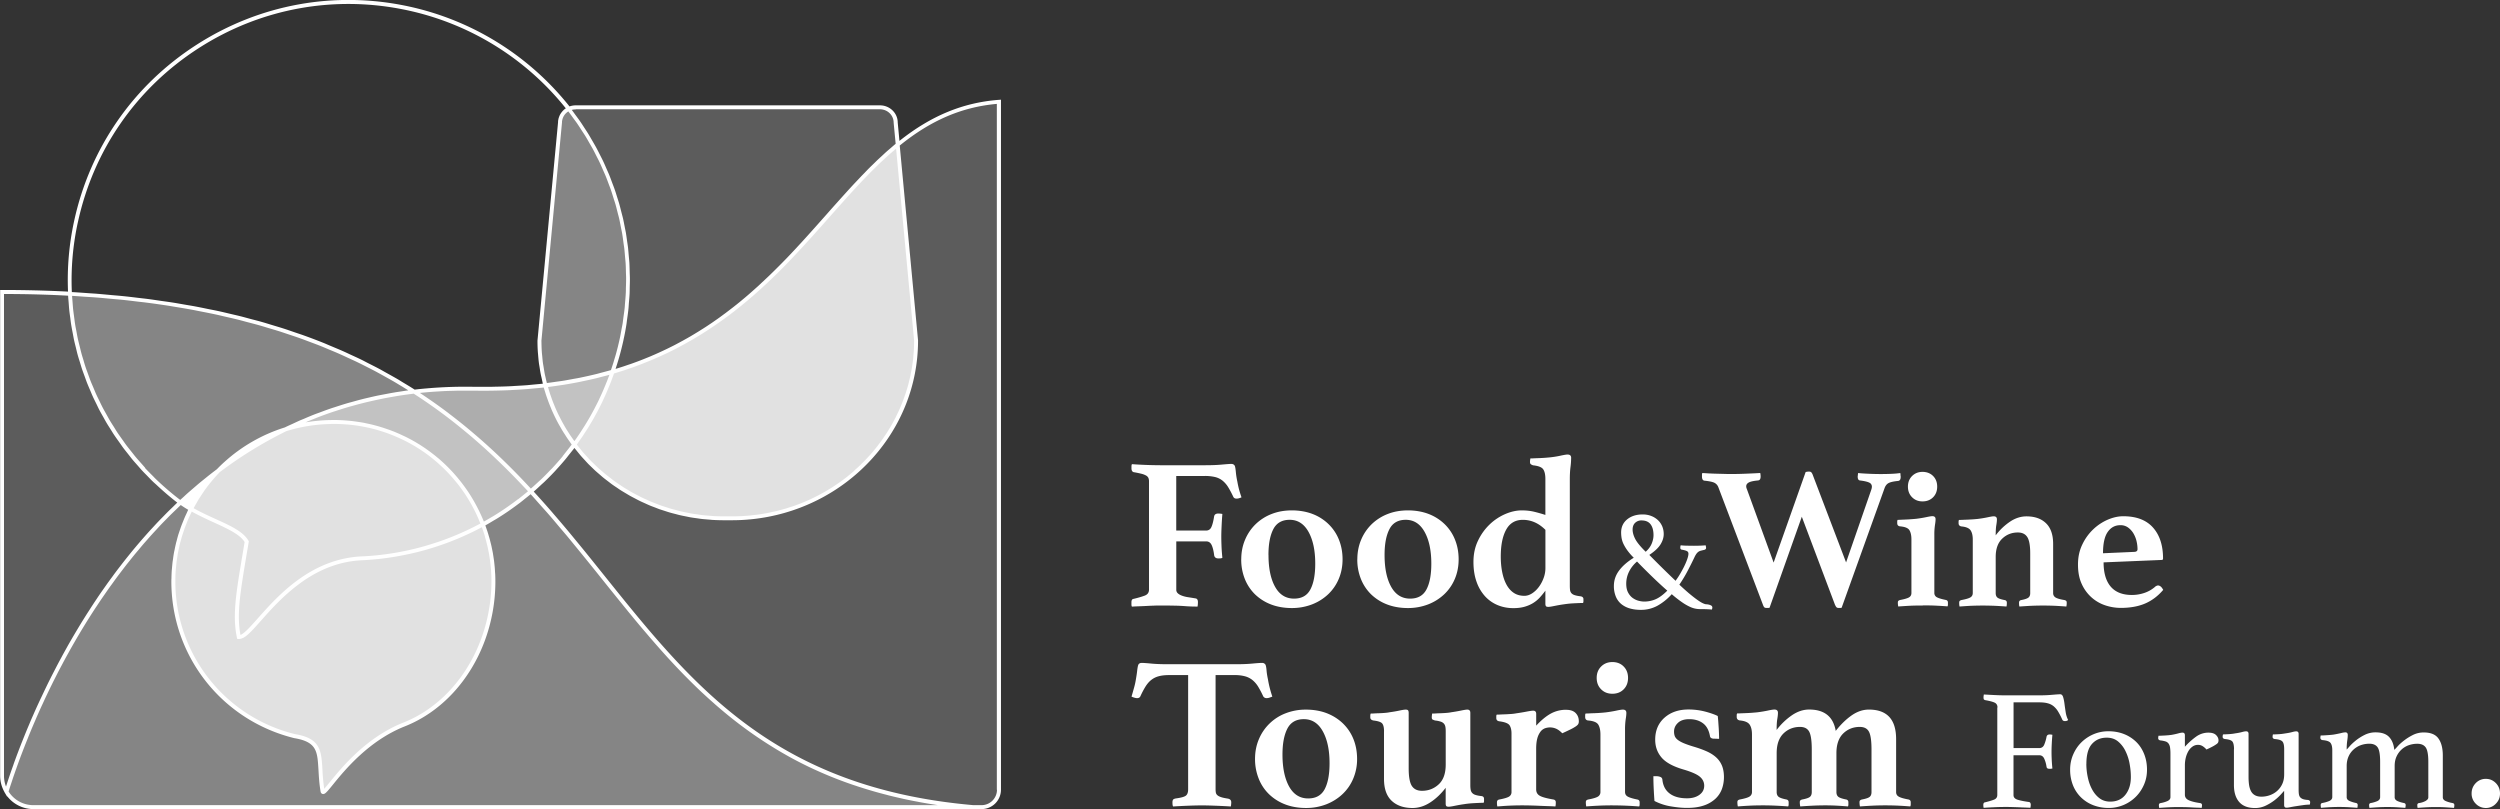
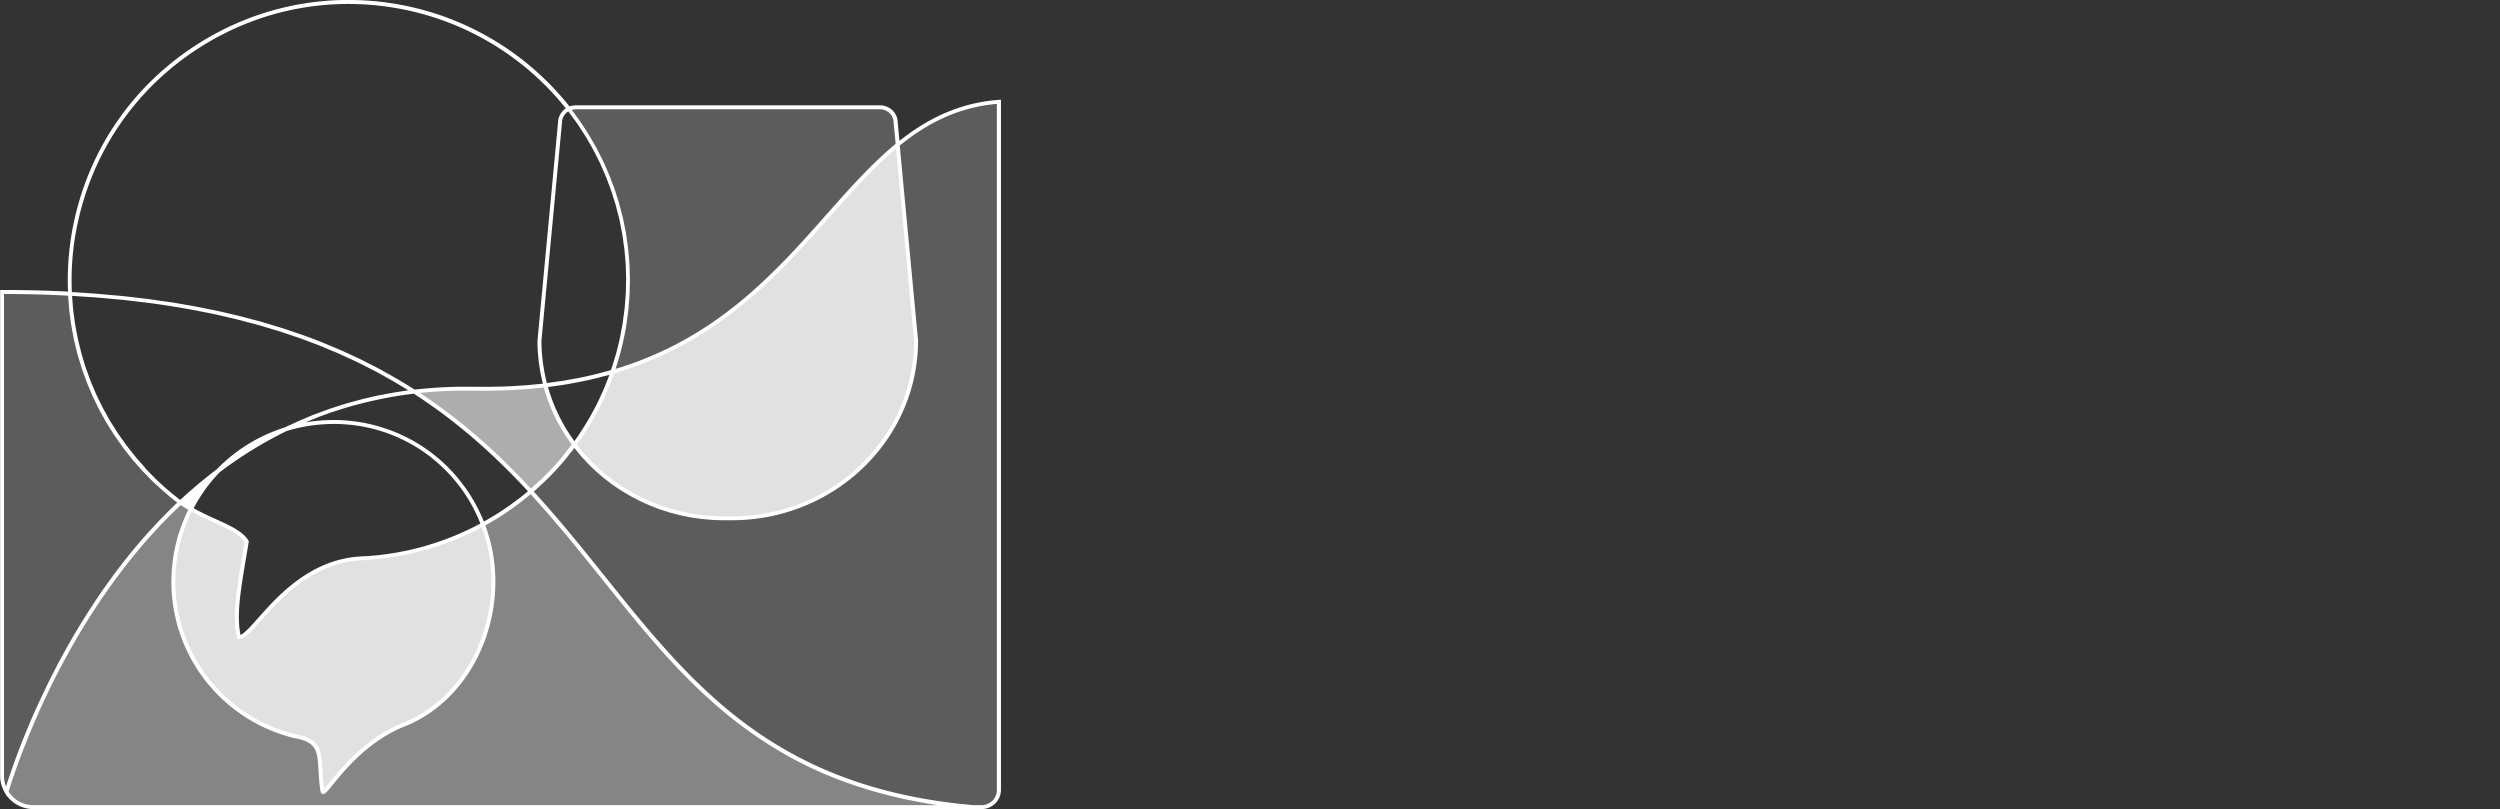
<svg xmlns="http://www.w3.org/2000/svg" width="275" height="89" viewBox="0 0 275 89" fill="none">
  <rect x="0" y="0" width="275" height="89" fill="#333333" stroke="none" />
  <g clip-path="url(#clip0_179_1577)" fill="#fff">
-     <path d="M133.714 74.255v12.562c0 .158.013.293.036.397a.511.511 0 00.181.275c.095.081.231.144.407.203.177.059.426.108.743.158.24.05.357.185.357.406 0 .05 0 .117-.013.216a1.424 1.424 0 01-.036.24 71.553 71.553 0 00-1.643-.082c-.584-.022-1.1-.036-1.544-.036-.444 0-.978.014-1.548.036a74.39 74.39 0 00-1.616.082.599.599 0 01-.059-.24c-.009-.094-.009-.166-.009-.216 0-.113.018-.203.059-.275.041-.072.145-.122.326-.154.593-.08.964-.189 1.114-.324.153-.136.226-.361.226-.681V74.26h-2.109c-.448 0-.829.045-1.136.13a2.225 2.225 0 00-.815.407c-.231.18-.439.424-.625.717a9.24 9.24 0 00-.561 1.064c-.063.145-.186.217-.358.217-.095 0-.208-.018-.335-.059a2.258 2.258 0 01-.289-.108c.113-.383.208-.722.289-1.015.082-.293.145-.586.191-.875.063-.365.113-.695.144-.979.032-.288.073-.491.118-.622.063-.144.19-.217.385-.217.176 0 .525.023 1.041.073.52.05 1.145.072 1.883.072h7.382c.72 0 1.34-.023 1.86-.072.521-.05.874-.073 1.068-.073a.41.41 0 01.385.217c.05.126.086.334.109.622.022.289.077.614.154.98.049.288.108.576.181.874.072.293.172.632.298 1.015a8.481 8.481 0 01-.298.108 1.02 1.02 0 01-.326.059.41.41 0 01-.385-.217 10.29 10.29 0 00-.561-1.064 2.885 2.885 0 00-.625-.717 2.269 2.269 0 00-.814-.406 4.244 4.244 0 00-1.114-.131h-2.109l-.009-.005zm4.34 9.225c0-.78.141-1.503.421-2.161a5.2 5.2 0 012.938-2.855 6.104 6.104 0 012.254-.406c.815 0 1.611.135 2.304.406.683.27 1.276.65 1.774 1.136.498.488.878 1.06 1.141 1.719.262.663.394 1.38.394 2.16a5.47 5.47 0 01-.421 2.16 4.989 4.989 0 01-1.177 1.71c-.503.478-1.1.853-1.784 1.123a6.104 6.104 0 01-2.254.406c-.814 0-1.616-.135-2.303-.406a5.21 5.21 0 01-1.761-1.123 4.852 4.852 0 01-1.127-1.71 5.78 5.78 0 01-.399-2.16zm3.019-.479c0 1.466.245 2.634.729 3.514.489.875 1.186 1.313 2.1 1.313.847 0 1.449-.339 1.811-1.015.357-.677.538-1.629.538-2.856 0-1.447-.248-2.62-.742-3.509-.493-.893-1.19-1.34-2.086-1.34-.847 0-1.453.348-1.811 1.038-.357.695-.539 1.642-.539 2.855zm11.171-2.557c0-.383-.059-.663-.181-.835-.118-.175-.452-.293-.996-.356-.221-.05-.335-.158-.335-.334v-.19a.57.57 0 01.05-.238c.095 0 .231 0 .408-.014.176-.009.357-.018.552-.022.19-.01.389-.018.588-.036.199-.014.38-.04.539-.072.366-.05.719-.109 1.054-.18.335-.073.566-.11.697-.11.145 0 .236.032.277.096.04.063.058.153.058.261v6.116c0 .925.118 1.566.349 1.922.231.356.602.537 1.113.537.72 0 1.336-.24 1.847-.718.512-.478.765-1.204.765-2.174v-3.653c0-.19-.009-.352-.036-.487a.742.742 0 00-.154-.347.797.797 0 00-.349-.226 2.993 2.993 0 00-.638-.13 2.43 2.43 0 01-.249-.096c-.072-.031-.108-.112-.108-.239 0-.045 0-.112.009-.19a3.94 3.94 0 01.036-.238c.113 0 .253 0 .421-.014.167-.009.353-.018.552-.022.199-.01.398-.018.597-.036.2-.014.381-.04.539-.072.353-.05.697-.109 1.046-.18.344-.073.579-.11.706-.11.226 0 .335.118.335.357v7.957c0 .189.013.356.036.491a.742.742 0 00.154.348.797.797 0 00.357.225c.159.054.376.1.648.13.208.019.312.118.312.312v.24a.323.323 0 01-.05.189c-.208 0-.529.013-.968.036-.44.022-.811.058-1.114.108-.353.05-.697.108-1.045.18-.344.073-.58.109-.707.109-.144 0-.235-.028-.276-.086-.04-.054-.059-.149-.059-.275v-1.719c-.511.668-1.077 1.205-1.701 1.61-.625.406-1.272.61-1.942.61-.973 0-1.743-.267-2.304-.799-.561-.532-.837-1.335-.837-2.4v-5.232l.004-.004zm20.038-2.364c.461 0 .81.118 1.041.357.231.239.348.541.348.906a.642.642 0 01-.058.289c-.041.081-.127.167-.263.262a5.273 5.273 0 01-.561.324c-.24.118-.552.266-.937.442-.254-.257-.489-.424-.706-.514a1.699 1.699 0 00-.634-.13c-.19 0-.38.031-.561.094a1.12 1.12 0 00-.494.37 2.18 2.18 0 00-.348.726c-.086.302-.131.695-.131 1.173v4.443c0 .32.126.554.384.703.254.154.761.293 1.512.42.177.031.263.135.263.311 0 .221-.014.374-.046.456a14.322 14.322 0 00-.769-.037 80.962 80.962 0 01-.96-.036 37.076 37.076 0 00-.995-.036 32.17 32.17 0 00-2.431.023c-.43.022-.837.054-1.222.085-.032-.08-.05-.23-.05-.455 0-.176.086-.28.263-.311.511-.095.864-.199 1.054-.311a.568.568 0 00.285-.524v-6.427c0-.365-.067-.659-.203-.884-.136-.221-.516-.375-1.136-.456-.222-.031-.335-.153-.335-.356v-.19c0-.08.018-.144.05-.189.095 0 .23 0 .407-.013.176-.01.367-.014.575-.023.208-.009.416-.023.624-.036a5.08 5.08 0 00.553-.072c.353-.05.715-.108 1.09-.18.376-.073.625-.109.756-.109.227 0 .335.117.335.356v1.29c.557-.604 1.096-1.046 1.607-1.326a3.482 3.482 0 011.702-.42m5.096 10.515c-.624 0-1.158.013-1.606.036-.449.022-.878.05-1.295.08a2.281 2.281 0 01-.045-.45c0-.113.027-.19.081-.23a.474.474 0 01.181-.081c.512-.095.865-.199 1.055-.311a.572.572 0 00.29-.524v-6.305c0-.479-.082-.844-.24-1.1-.159-.254-.539-.407-1.127-.452-.208-.031-.313-.158-.313-.383v-.18a.44.44 0 01.046-.204c.095 0 .235 0 .421-.013.185-.01.38-.018.588-.023.208-.009.416-.018.625-.036.208-.013.398-.032.574-.05.399-.05.784-.112 1.15-.189.367-.081.616-.117.742-.117.258 0 .385.117.385.356 0 .176-.022.406-.072.695a7.911 7.911 0 00-.073 1.195v6.806c0 .24.104.415.313.523.208.113.552.217 1.032.312.176.031.262.135.262.31v.24a.473.473 0 01-.05.216 43.095 43.095 0 00-1.294-.08 33.63 33.63 0 00-1.63-.037m-1.751-14.023c0-.51.163-.929.489-1.254.325-.324.737-.491 1.235-.491.498 0 .928.162 1.245.491.321.325.48.745.48 1.254 0 .51-.159.93-.48 1.254-.321.325-.733.487-1.245.487-.511 0-.91-.162-1.235-.487-.326-.325-.489-.744-.489-1.254zm12.85 6.685c-.222-.018-.353-.104-.385-.262-.113-.65-.367-1.132-.769-1.43-.399-.302-.901-.455-1.512-.455-.543 0-.96.135-1.245.406-.29.27-.43.59-.43.956 0 .176.023.334.072.478.05.144.15.28.299.406.154.126.362.252.634.37.271.117.638.252 1.104.392.543.158 1.023.33 1.44.514.416.18.769.402 1.054.654.29.257.507.56.661.92.149.357.226.785.226 1.277 0 .46-.077.902-.226 1.312a2.793 2.793 0 01-.733 1.088 3.5 3.5 0 01-1.268.726c-.511.175-1.127.261-1.846.261-.512 0-1.1-.054-1.761-.167a6.06 6.06 0 01-1.81-.595 47.714 47.714 0 01-.082-1.326c-.023-.47-.036-.934-.036-1.398h.312a1.2 1.2 0 01.457.08.34.34 0 01.218.276c.063.667.325 1.182.792 1.538.461.356 1.104.537 1.919.537.561 0 1.014-.126 1.367-.384.348-.252.525-.586.525-1 0-.384-.154-.709-.466-.98-.313-.27-.901-.532-1.761-.789-1.168-.334-1.987-.776-2.458-1.326-.471-.55-.706-1.204-.706-1.971 0-1.001.34-1.809 1.018-2.413.679-.605 1.562-.907 2.648-.907.625 0 1.227.077 1.811.226.584.153 1.05.315 1.403.491.018.127.032.298.05.514.018.217.031.447.049.695.019.248.028.487.037.717.009.23.013.429.013.587l-.597-.023-.018.005zm13.447-.862c.561-.717 1.15-1.285 1.761-1.71.615-.423 1.24-.63 1.883-.63 1.996 0 2.996 1.082 2.996 3.247v5.827c0 .221.095.393.29.501.19.113.543.216 1.054.311.177.032.263.136.263.311v.24a.473.473 0 01-.05.216 49.139 49.139 0 00-1.222-.081 29.42 29.42 0 00-1.557-.036c-.525 0-1.009.013-1.448.036-.439.022-.874.05-1.308.081a2.312 2.312 0 01-.05-.456c0-.112.027-.184.086-.225a.462.462 0 01.181-.081c.43-.081.715-.176.851-.289.136-.113.203-.289.203-.528v-4.681c0-.939-.09-1.588-.276-1.949-.185-.356-.52-.537-1.018-.537-.72 0-1.326.244-1.824.726-.493.488-.742 1.21-.742 2.16v4.277c0 .239.072.415.217.528.145.112.421.207.837.288.177.032.263.136.263.311v.24a.53.53 0 01-.046.216 50.862 50.862 0 00-1.149-.081 23.189 23.189 0 00-1.345-.036c-.511 0-1.009.013-1.448.036-.439.022-.878.05-1.308.081a2.312 2.312 0 01-.05-.456c0-.112.027-.184.082-.225a.496.496 0 01.181-.081c.43-.081.715-.176.851-.289.135-.113.203-.289.203-.528v-4.681c0-.939-.09-1.588-.276-1.949-.185-.356-.525-.537-1.018-.537-.72 0-1.326.244-1.824.726-.494.488-.743 1.21-.743 2.16v4.277c0 .239.073.415.218.528.145.112.425.207.837.288.177.032.263.136.263.311v.24a.486.486 0 01-.05.216 51.368 51.368 0 00-1.295-.081 28.665 28.665 0 00-1.439-.036c-.625 0-1.15.013-1.571.036-.425.022-.837.05-1.235.081a2.312 2.312 0 01-.05-.456c0-.112.027-.184.081-.225a.475.475 0 01.181-.081c.512-.095.865-.199 1.055-.311a.574.574 0 00.29-.528V80.8c0-.478-.086-.843-.263-1.1-.176-.253-.543-.406-1.104-.456-.208-.045-.312-.176-.312-.383v-.18c0-.073.013-.14.049-.204.095 0 .236 0 .421-.013.186-.005.38-.014.589-.023.208-.009.416-.018.624-.036.208-.018.399-.031.575-.05.398-.05.783-.112 1.15-.189.366-.081.615-.117.742-.117.254 0 .385.117.385.356 0 .176-.023.406-.073.695-.049.288-.072.685-.072 1.195a7.234 7.234 0 011.693-1.624c.615-.415 1.24-.622 1.883-.622 1.679 0 2.652.78 2.924 2.34M126.39 52.957a.998.998 0 00-.058-.365.598.598 0 00-.249-.275 2.065 2.065 0 00-.525-.203 11.89 11.89 0 00-.856-.176c-.158-.045-.24-.19-.24-.429v-.225a.54.54 0 01.05-.226 46.794 46.794 0 003.146.118h4.884c.728 0 1.353-.023 1.869-.073.516-.045.86-.072 1.036-.072.177 0 .299.072.381.212.049.127.086.361.117.7.032.338.086.69.168 1.055.045.27.104.532.167.785.064.252.159.559.285.924a1.687 1.687 0 01-.253.095 1.024 1.024 0 01-.299.045c-.176 0-.294-.072-.357-.212-.191-.41-.381-.762-.562-1.055a2.828 2.828 0 00-.62-.713 2.15 2.15 0 00-.81-.392 4.764 4.764 0 00-1.132-.118h-3.145v6.004h3.286c.271 0 .466-.131.584-.393.117-.261.217-.654.298-1.172.046-.208.2-.307.453-.307.045 0 .122 0 .226.013a.988.988 0 01.227.036c-.032.366-.059.79-.082 1.272-.022.483-.036.889-.036 1.223 0 .284.009.622.023 1.01.013.388.045.825.095 1.317a.466.466 0 01-.213.059c-.095.009-.168.009-.213.009-.271 0-.43-.108-.475-.334-.063-.505-.158-.889-.285-1.15-.127-.262-.326-.393-.598-.393h-3.286v5.318a.51.51 0 00.168.393c.108.103.262.19.452.261a3.3 3.3 0 00.666.167c.253.04.525.081.81.131.19.018.285.153.285.406 0 .045 0 .126-.009.234a1.46 1.46 0 01-.036.262c-.222 0-.444 0-.666-.009-.221-.009-.443-.018-.665-.036a19.887 19.887 0 00-1.322-.059c-.47-.009-.932-.013-1.394-.013-.221 0-.466 0-.728.013-.263.01-.534.018-.824.036-.285.014-.566.028-.847.037-.276.009-.534.022-.774.036a.559.559 0 01-.049-.248v-.226c0-.24.081-.365.24-.379.525-.126.936-.248 1.24-.365.298-.118.452-.334.452-.654V52.957zm10.148 8.57c0-.776.14-1.493.417-2.147a5.134 5.134 0 011.154-1.71 5.236 5.236 0 011.76-1.127c.684-.27 1.431-.401 2.241-.401s1.602.135 2.286.401a5.17 5.17 0 011.76 1.128 4.892 4.892 0 011.132 1.71c.262.658.394 1.37.394 2.146 0 .776-.141 1.493-.417 2.147a4.963 4.963 0 01-1.167 1.696 5.432 5.432 0 01-1.775 1.114 6.119 6.119 0 01-2.24.401c-.81 0-1.603-.135-2.286-.401a5.227 5.227 0 01-1.752-1.114 4.9 4.9 0 01-1.118-1.696 5.727 5.727 0 01-.393-2.147m3.001-.474c0 1.457.239 2.621.724 3.492.484.87 1.181 1.303 2.086 1.303.842 0 1.44-.334 1.797-1.01.358-.672.534-1.62.534-2.837 0-1.44-.244-2.603-.737-3.491-.494-.884-1.182-1.331-2.073-1.331-.842 0-1.444.343-1.802 1.033-.357.69-.534 1.633-.534 2.837m9.777.478c0-.776.14-1.493.416-2.147a5.149 5.149 0 011.154-1.71 5.25 5.25 0 011.761-1.127c.683-.27 1.43-.401 2.24-.401.811 0 1.603.135 2.286.401a5.19 5.19 0 011.761 1.128 4.89 4.89 0 011.131 1.71c.263.658.394 1.37.394 2.146 0 .776-.14 1.493-.416 2.147a4.98 4.98 0 01-1.168 1.696 5.428 5.428 0 01-1.774 1.114 6.128 6.128 0 01-2.241.401c-.81 0-1.602-.135-2.285-.401a5.207 5.207 0 01-1.752-1.114 4.885 4.885 0 01-1.118-1.696 5.708 5.708 0 01-.394-2.147m3.001-.474c0 1.457.24 2.621.724 3.492.485.87 1.182 1.303 2.087 1.303.842 0 1.439-.334 1.797-1.01.357-.672.534-1.62.534-2.837 0-1.44-.245-2.603-.738-3.491-.493-.884-1.181-1.331-2.073-1.331-.842 0-1.444.343-1.797 1.033-.357.69-.534 1.633-.534 2.837M172.68 64.4c0 .19.009.352.023.487a.698.698 0 00.14.348.774.774 0 00.358.225c.158.054.371.1.642.13.222.032.335.136.335.308v.239c0 .076-.018.14-.045.19-.208 0-.53.013-.964.035a10.33 10.33 0 00-1.109.108c-.348.046-.697.109-1.036.176-.34.073-.575.109-.702.109-.145 0-.235-.027-.272-.086-.04-.054-.058-.144-.058-.27v-1.426a8.899 8.899 0 01-.643.785 3.463 3.463 0 01-.752.604c-.28.167-.592.298-.941.393-.349.094-.747.14-1.19.14-.62 0-1.195-.113-1.729-.334a3.892 3.892 0 01-1.394-.984 4.623 4.623 0 01-.928-1.6c-.222-.632-.335-1.354-.335-2.161 0-.87.167-1.66.511-2.36a6.02 6.02 0 011.299-1.795 5.795 5.795 0 011.716-1.127c.62-.262 1.213-.392 1.787-.392.462 0 .888.045 1.277.13.389.09.828.212 1.322.37V52.7c0-.492-.082-.852-.24-1.078-.159-.23-.53-.374-1.118-.438a.99.99 0 01-.24-.117c-.064-.05-.095-.135-.095-.261 0-.095.013-.221.045-.38.113 0 .253 0 .43-.013.176-.009.367-.013.575-.022.203-.01.412-.018.62-.036.204-.014.394-.032.57-.05.412-.045.797-.108 1.154-.19.358-.076.602-.117.729-.117.272 0 .403.118.403.357a8.3 8.3 0 01-.072 1.033c-.05.387-.073.834-.073 1.34v11.681-.009zm-2.693-6.125c-.729-.726-1.557-1.092-2.476-1.092-.824 0-1.439.361-1.833 1.083-.398.722-.593 1.705-.593 2.954 0 .6.05 1.169.154 1.696.104.532.258.988.466 1.376.208.388.471.695.797.915.326.222.719.334 1.181.334.285 0 .566-.09.847-.27.276-.18.525-.415.737-.7.213-.284.39-.608.525-.974a3.1 3.1 0 00.204-1.091v-4.227l-.009-.004zm28.637-6.355c.073-.014.141-.027.2-.036.058-.005.113-.01.158-.01.118 0 .204.028.258.077a.935.935 0 01.167.298l3.662 9.616 2.725-7.857c.072-.194.113-.347.113-.464a.474.474 0 00-.29-.456c-.194-.095-.529-.176-1.004-.235-.181-.013-.267-.157-.267-.424 0-.026 0-.063.009-.099a.506.506 0 00.013-.121l.023-.176c.253.031.615.054 1.086.076a27.449 27.449 0 002.53.014c.39-.014.729-.045 1.028-.09l.022.175c0 .046 0 .09.009.136.01.045.01.081.01.113 0 .28-.096.428-.29.446-.462.045-.801.117-1.014.221-.217.104-.376.302-.48.6l-4.712 13.13a1.056 1.056 0 01-.158.022h-.158c-.105 0-.182-.022-.236-.067-.054-.045-.118-.149-.19-.311l-3.639-9.657-3.549 10.013a1.066 1.066 0 01-.167.022h-.145c-.118 0-.204-.022-.258-.067-.054-.045-.109-.149-.167-.311l-4.889-12.887a.904.904 0 00-.389-.478c-.186-.113-.561-.198-1.127-.257-.195-.014-.29-.171-.29-.465v-.189c0-.081.014-.144.046-.19.221.014.475.032.76.046.285.013.57.027.86.031.29.01.575.014.851.023s.516.009.724.009c.493 0 1.028-.01 1.607-.036.579-.023 1.1-.045 1.561-.077.014.072.028.149.032.221.009.077.009.135.009.176 0 .266-.095.41-.289.424-.476.045-.811.117-1.005.221-.195.104-.29.244-.29.424a.5.5 0 00.023.167c.013.05.036.117.068.19l2.924 8.032 3.525-9.968v.005zm12.887 14.686c-.58 0-1.078.009-1.494.031-.416.023-.819.05-1.209.077a2.064 2.064 0 01-.045-.424c0-.104.027-.176.077-.212a.472.472 0 01.168-.077c.475-.09.805-.185.982-.288.176-.104.267-.266.267-.492v-5.877c0-.447-.077-.785-.222-1.024-.149-.239-.498-.379-1.05-.424-.195-.032-.29-.149-.29-.356v-.167c0-.068.014-.13.046-.19.09 0 .221 0 .389-.013.172-.005.353-.014.547-.023.195-.009.39-.018.58-.036.194-.013.371-.027.534-.045a12.67 12.67 0 001.073-.176c.344-.072.57-.112.692-.112.236 0 .358.112.358.333 0 .163-.023.38-.068.645a7.09 7.09 0 00-.068 1.114v6.342a.52.52 0 00.29.492c.194.103.516.198.959.288.163.027.245.127.245.289v.221a.41.41 0 01-.046.199 37.59 37.59 0 00-1.208-.077c-.43-.023-.937-.032-1.516-.032m-1.63-13.062c0-.474.154-.866.457-1.168.304-.302.688-.456 1.15-.456.462 0 .864.154 1.163.456.299.302.448.694.448 1.168s-.149.866-.448 1.168c-.299.302-.688.456-1.163.456-.475 0-.846-.154-1.15-.456-.303-.302-.457-.694-.457-1.168zm15.973 11.718c0 .207.091.365.267.478.177.108.507.203.982.28.059.013.118.04.168.076.054.037.077.109.077.212 0 .09 0 .167-.009.235-.009.068-.018.13-.032.19a50.424 50.424 0 00-1.163-.077 30.708 30.708 0 00-2.793 0c-.416.022-.819.05-1.204.076-.031-.072-.045-.216-.045-.424 0-.162.081-.257.244-.288.385-.072.648-.163.783-.266.136-.104.204-.266.204-.492v-4.362c0-.875-.109-1.479-.326-1.813-.217-.334-.561-.5-1.036-.5-.67 0-1.245.225-1.72.68-.476.452-.715 1.124-.715 2.012v3.983c0 .221.067.388.199.492.131.103.394.194.783.266.163.031.244.126.244.288 0 .208-.013.348-.045.424a45.34 45.34 0 00-1.204-.076 32.124 32.124 0 00-2.802 0c-.394.022-.778.05-1.149.076a1.085 1.085 0 01-.032-.19c-.009-.067-.009-.143-.009-.234 0-.103.027-.175.077-.212a.47.47 0 01.167-.076c.475-.09.806-.185.982-.289.177-.104.267-.266.267-.492v-5.872c0-.447-.081-.785-.244-1.024-.163-.235-.507-.379-1.027-.424-.195-.045-.29-.162-.29-.356v-.167c0-.068.013-.131.045-.19.091 0 .217 0 .389-.009.172-.009.353-.013.548-.022.195-.01.385-.018.579-.032.195-.013.372-.031.535-.045.371-.045.728-.104 1.072-.176.344-.072.571-.113.693-.113.24 0 .357.113.357.334 0 .163-.022.38-.068.645-.045.266-.067.64-.067 1.114a6.545 6.545 0 011.584-1.51c.579-.389 1.186-.578 1.806-.578.909 0 1.625.253 2.145.758.521.505.783 1.263.783 2.268v5.431-.009zm11.194-.69c.131-.104.253-.158.357-.158.073 0 .159.032.258.1.1.067.195.198.299.387-.58.681-1.249 1.182-1.996 1.502-.752.32-1.643.479-2.671.479a5.39 5.39 0 01-1.706-.28 4.285 4.285 0 01-1.507-.87 4.376 4.376 0 01-1.082-1.48c-.276-.591-.412-1.304-.412-2.138 0-.834.158-1.552.48-2.215a5.577 5.577 0 011.217-1.678 5.452 5.452 0 011.607-1.055c.58-.244 1.136-.365 1.675-.365 1.444 0 2.535.415 3.272 1.245.738.83 1.105 1.966 1.105 3.405 0 .104-.055.158-.154.158l-6.387.266c0 1.155.258 2.043.779 2.661.52.613 1.299.925 2.335.925.458 0 .915-.073 1.358-.221a3.47 3.47 0 001.182-.668m-3.812-6.788c-.579 0-1.041.248-1.385.744-.348.496-.52 1.281-.52 2.345l3.463-.153c.221-.013.334-.113.334-.289a3.92 3.92 0 00-.108-.888 3.051 3.051 0 00-.344-.857 2.171 2.171 0 00-.589-.645 1.39 1.39 0 00-.841-.257m-44.887 8.99s0 .062-.009.121a.562.562 0 01-.041.171c-.317-.031-.738-.05-1.272-.05a2.586 2.586 0 01-1.109-.235 5.576 5.576 0 01-.855-.486 12.793 12.793 0 01-1.181-.92 6.12 6.12 0 01-1.544 1.254 3.733 3.733 0 01-1.869.469c-.426 0-.819-.05-1.182-.153a2.605 2.605 0 01-.936-.47 2.085 2.085 0 01-.612-.82 2.983 2.983 0 01-.221-1.187c0-.618.19-1.181.57-1.691.38-.51.919-.979 1.616-1.412a6.475 6.475 0 01-.684-.78 4.957 4.957 0 01-.425-.69 2.568 2.568 0 01-.222-.65 3.938 3.938 0 01-.059-.658c0-.596.222-1.078.661-1.44.439-.36 1.009-.545 1.707-.545.334 0 .647.054.927.163.286.108.525.257.734.446.208.19.366.42.484.681a2.2 2.2 0 01.172.87c0 .38-.118.758-.353 1.137-.235.38-.643.763-1.231 1.155a110.821 110.821 0 002.887 2.846 8.43 8.43 0 00.571-.88c.172-.302.326-.586.448-.852.127-.266.222-.51.294-.73.073-.222.104-.393.104-.515s-.045-.207-.131-.266c-.086-.059-.272-.117-.552-.171-.141-.01-.213-.082-.213-.212 0-.023 0-.063.009-.131a.29.29 0 01.041-.145c.208.023.434.037.683.041.249.005.507.01.765.01.503 0 .928-.019 1.29-.05.009.045.023.094.032.153.009.059.018.1.018.122 0 .121-.072.194-.213.23a5.713 5.713 0 00-.375.09.808.808 0 00-.254.113.963.963 0 00-.213.212 2.196 2.196 0 00-.221.383c-.24.51-.498 1.02-.77 1.538-.271.514-.57 1.01-.896 1.488.403.38.756.695 1.059.952.303.253.57.465.792.627.222.162.412.289.561.374.154.086.29.145.408.181a.63.63 0 00.163.023c.086.004.176.018.267.04.09.023.176.054.253.1.077.044.113.099.113.162m-8.269-5.007c-.38.325-.674.7-.883 1.123a2.946 2.946 0 00-.307 1.317c0 .393.067.713.203.97.136.253.303.456.507.6.199.144.417.248.643.307.226.058.434.09.62.09.457 0 .883-.09 1.281-.266.398-.176.819-.492 1.263-.934a44.08 44.08 0 01-1.467-1.349 71.741 71.741 0 01-1.86-1.853m.946-1.074c.317-.284.539-.586.67-.911.131-.325.194-.627.194-.911 0-.519-.108-.92-.325-1.204-.218-.285-.548-.424-.996-.424a.978.978 0 00-.702.266c-.185.18-.276.424-.276.74 0 .315.1.676.294 1.046.195.374.58.839 1.141 1.39m90.855 26.597c0-.451.154-.834.457-1.146a1.492 1.492 0 011.114-.464c.439 0 .787.158 1.095.464.303.312.457.69.457 1.146 0 .456-.154.812-.457 1.123a1.48 1.48 0 01-1.095.47 1.52 1.52 0 01-1.114-.47 1.554 1.554 0 01-.457-1.123zm-52.151-9.454c0-.252-.1-.428-.295-.532-.199-.1-.547-.194-1.054-.284-.091-.027-.14-.059-.163-.104a.63.63 0 01-.027-.216c0-.077.013-.176.036-.303.416.023.819.046 1.213.064.394.018.765.031 1.118.031h3.757c.493 0 .959-.018 1.403-.058.443-.037.747-.06.91-.06.149 0 .258.105.321.312.063.207.113.456.149.749.037.288.082.595.132.915.049.32.14.6.267.844a.29.29 0 01-.154.104.694.694 0 01-.19.027c-.154 0-.254-.059-.304-.172a7.442 7.442 0 00-.448-.87 2.275 2.275 0 00-.493-.587 1.68 1.68 0 00-.652-.329c-.253-.072-.57-.104-.95-.104h-2.811v5.03h2.829c.253 0 .434-.122.543-.37a4.24 4.24 0 00.258-.88c.036-.162.154-.248.339-.248.1 0 .204.014.304.036-.027.28-.05.596-.068.956a16.736 16.736 0 00-.009 1.714c.013.302.036.65.077 1.038a1.08 1.08 0 01-.285.036.569.569 0 01-.249-.045c-.064-.032-.1-.1-.114-.199a3.279 3.279 0 00-.249-.87c-.113-.253-.298-.38-.552-.38h-2.829v4.385c0 .253.163.424.485.519.321.094.719.171 1.186.234.153.014.226.122.226.32 0 .09-.014.195-.036.32a40.682 40.682 0 00-.856-.035 32.518 32.518 0 00-.882-.036 26.222 26.222 0 00-2.214.009c-.43.018-.828.04-1.195.067a1.454 1.454 0 01-.036-.302c0-.19.064-.289.19-.302.417-.104.747-.199.987-.293.24-.095.362-.266.362-.519v-9.625l.023.013zm7.989 6.824c0-.581.108-1.127.33-1.646.222-.519.52-.965.901-1.344a4.25 4.25 0 011.335-.897 4.136 4.136 0 011.661-.33c.597 0 1.19.104 1.706.311a4 4 0 011.336.862c.375.365.665.812.873 1.335.208.523.313 1.096.313 1.71 0 .613-.109 1.145-.331 1.655-.222.51-.52.956-.901 1.335a4.25 4.25 0 01-1.335.897 4.15 4.15 0 01-1.661.33 4.65 4.65 0 01-1.706-.311 3.985 3.985 0 01-1.336-.862 3.818 3.818 0 01-.873-1.322 4.585 4.585 0 01-.312-1.723zm1.783-.622c0 .465.05.943.154 1.439.099.492.253.938.466 1.335.208.397.475.726.806.983.33.257.728.388 1.195.388.724 0 1.28-.252 1.679-.758.398-.505.597-1.154.597-1.948 0-.465-.045-.956-.14-1.466a5.204 5.204 0 00-.457-1.398 3.157 3.157 0 00-.815-1.051c-.335-.275-.751-.415-1.245-.415-.67 0-1.208.23-1.62.69-.412.46-.616 1.195-.616 2.206m13.452-3.446c.367 0 .639.09.815.266.177.176.267.37.267.586a.596.596 0 01-.036.208.51.51 0 01-.181.198 4.073 4.073 0 01-.398.248 9.73 9.73 0 01-.711.347 1.851 1.851 0 00-.407-.36.966.966 0 00-.521-.154 1.05 1.05 0 00-.588.18 1.6 1.6 0 00-.458.492 2.722 2.722 0 00-.294.722 3.43 3.43 0 00-.104.839v3.252c0 .28.145.483.439.613.29.131.706.235 1.254.312.127.027.19.103.19.225 0 .077-.014.176-.036.302a7.206 7.206 0 00-.521-.027c-.208-.004-.43-.018-.656-.031a17.003 17.003 0 00-.706-.027c-.24-.005-.466-.01-.67-.01-.344 0-.702.01-1.073.028-.366.018-.719.04-1.045.067a1.454 1.454 0 01-.036-.302c0-.126.054-.203.172-.225.289-.05.547-.127.769-.226.222-.1.33-.243.33-.433V82.88c0-.266-.018-.487-.045-.663a1.006 1.006 0 00-.163-.424.642.642 0 00-.33-.234 2.79 2.79 0 00-.561-.113c-.163-.027-.249-.108-.249-.248 0-.077.013-.162.036-.266.163 0 .394-.01.692-.027a8.99 8.99 0 00.734-.068c.28-.05.529-.103.737-.162.213-.059.367-.086.471-.086.177 0 .267.095.267.284v1.268a7.798 7.798 0 011.227-1.105 2.314 2.314 0 011.394-.447m2.783 1.821c0-.415-.063-.694-.181-.843-.122-.144-.393-.235-.823-.275-.163-.023-.249-.108-.249-.244 0-.076.013-.162.04-.266.163 0 .381-.009.657-.027.271-.018.502-.045.692-.086.276-.036.521-.085.729-.14.208-.058.362-.085.466-.085.177 0 .267.095.267.284v4.727c0 .316.018.604.055.87.04.267.108.497.208.69.099.195.244.348.434.456.19.108.43.162.72.162.317 0 .629-.054.928-.162.303-.108.57-.266.805-.474a2.29 2.29 0 00.562-.766c.14-.302.208-.654.208-1.06v-2.76c0-.407-.059-.682-.181-.83-.122-.154-.403-.249-.847-.285-.167-.022-.248-.108-.248-.243 0-.077.013-.163.036-.266.167 0 .384-.01.656-.027a5.59 5.59 0 00.711-.086 5.93 5.93 0 00.733-.14c.204-.059.357-.086.462-.086.181 0 .267.095.267.285v6.147c0 .217.013.388.036.519.027.13.077.239.154.32a.763.763 0 00.312.19c.131.045.308.072.521.085.163.027.244.109.244.248 0 .077-.014.163-.036.266-.24 0-.494.019-.761.06-.267.035-.52.076-.76.112-.244.036-.457.077-.643.113a2.395 2.395 0 01-.394.054c-.181 0-.267-.095-.267-.284v-1.57c-.036.036-.144.158-.321.356a5.444 5.444 0 01-1.679 1.259 2.679 2.679 0 01-1.204.275c-.77 0-1.354-.221-1.738-.663-.385-.442-.58-1.065-.58-1.872v-3.933l.009-.005zm17.63.073c.05-.037.163-.158.344-.361.177-.203.407-.415.697-.64.285-.226.616-.438.991-.628a2.65 2.65 0 011.209-.284c.76 0 1.303.221 1.62.672.317.447.476 1.07.476 1.863V87.7c0 .19.113.33.339.424.226.095.48.167.76.216.114.028.172.104.172.226a1.5 1.5 0 01-.04.302c-.331-.027-.652-.045-.969-.067a19.467 19.467 0 00-2.046 0c-.344.018-.67.04-.987.067a1.454 1.454 0 01-.036-.302c0-.126.059-.203.172-.225a2.205 2.205 0 00.684-.207.893.893 0 00.253-.181.33.33 0 00.104-.257v-3.898c0-.78-.095-1.308-.285-1.578-.19-.27-.498-.406-.928-.406-.33 0-.642.054-.941.158a2.33 2.33 0 00-.788.473 2.4 2.4 0 00-.552.767c-.14.302-.208.65-.208 1.042v3.442c0 .189.108.329.321.424.213.094.453.166.72.216.113.027.172.104.172.226 0 .076-.014.175-.041.302-.33-.027-.647-.045-.959-.068a18.812 18.812 0 00-1.992 0c-.335.018-.665.04-.996.068a1.454 1.454 0 01-.036-.302c0-.127.059-.203.172-.226.226-.036.457-.104.693-.198.235-.095.348-.244.348-.447v-3.897c0-.78-.09-1.308-.271-1.579-.182-.27-.489-.406-.919-.406-.326 0-.639.055-.933.158a2.396 2.396 0 00-.792.474 2.23 2.23 0 00-.557.767c-.135.302-.208.65-.208 1.042v3.441c0 .19.109.33.331.424.221.095.457.167.71.216.113.028.172.104.172.226 0 .077-.013.176-.036.302-.33-.027-.652-.045-.969-.067a19.54 19.54 0 00-2.063 0 31.6 31.6 0 00-.969.067 1.454 1.454 0 01-.036-.302c0-.126.059-.203.172-.226.28-.05.529-.121.76-.216.226-.095.344-.243.344-.442v-5.142c0-.379-.068-.65-.199-.816-.131-.163-.421-.266-.865-.302-.163-.023-.249-.113-.249-.267 0-.063.014-.144.037-.243.163 0 .393-.01.692-.032.299-.018.543-.04.733-.067.295-.05.557-.104.788-.158.231-.059.394-.086.498-.086.181 0 .267.095.267.284 0 .176-.018.388-.059.636a6.844 6.844 0 00-.059.974c.036-.036.145-.157.322-.36.176-.203.407-.415.688-.645.285-.226.606-.433.973-.614a2.639 2.639 0 011.208-.275c.657 0 1.145.167 1.467.5.321.334.511.804.579 1.408M24.016 51.77a17.278 17.278 0 00-3.023 4.218 14.12 14.12 0 01-1.132-.726 50.411 50.411 0 014.16-3.491" />
    <path opacity=".2" d="M109.888 11.2v75.676c0 1.055-.86 1.907-1.919 1.907h-.928c-27.737-2.43-34.907-19.84-48.648-34.725a30.107 30.107 0 004.789-5.147c3.67 4.912 9.659 8.101 16.416 8.105h.924c11.188 0 20.259-8.75 20.259-19.543l-2.023-21.551c3.164-2.58 6.667-4.375 11.13-4.718" />
-     <path d="M19.857 55.262c.366.266.746.5 1.131.726a17.399 17.399 0 013.024-4.217 50.411 50.411 0 00-4.16 3.49m4.16-3.49a45.663 45.663 0 017.414-4.565 17.52 17.52 0 00-7.414 4.565z" />
    <path opacity=".2" d="M19.857 55.262C7.806 66.511 2.271 82.013.706 87.097a3.409 3.409 0 01-.484-1.76V32.12c2.602 0 5.096.063 7.477.194.421 8.962 4.811 17.23 11.773 22.651.127.1.258.199.389.294" />
    <path opacity=".4" d="M107.036 88.784H3.684a3.46 3.46 0 01-2.978-1.687c1.566-5.084 7.102-20.586 19.15-31.835.367.266.747.5 1.132.726a17.398 17.398 0 00-1.919 7.803c-.077 8.277 5.608 15.268 13.33 17.185 3.562.582 2.49 2.553 3.078 6.053.144.893 3.077-4.998 8.966-7.334 5.98-2.368 9.763-8.728 9.826-15.574a17.313 17.313 0 00-1.158-6.428 30.861 30.861 0 005.273-3.64c13.741 14.885 20.91 32.295 48.648 34.726" />
    <path opacity=".85" d="M100.781 37.473c0 10.793-9.075 19.544-20.26 19.544h-.923c-6.757 0-12.746-3.198-16.416-8.106a30.188 30.188 0 004.204-7.997c16.535-4.826 22.654-17.879 31.372-24.988l2.023 21.551v-.004z" />
    <path opacity=".2" d="M98.758 15.922C90.04 23.03 83.92 36.084 67.386 40.91a30.434 30.434 0 001.019-3.631c1.996-9.238-.417-18.398-5.834-25.304.23-.112.493-.171.769-.171h33.449c.96 0 1.733.753 1.733 1.673l.231 2.44.005.005z" />
    <path opacity=".6" d="M63.177 48.907a30.12 30.12 0 01-4.789 5.146c-3.648-3.951-7.753-7.722-12.827-10.983a47.378 47.378 0 016.536-.316c2.833.05 5.454-.076 7.894-.365a19.136 19.136 0 003.186 6.513" />
-     <path opacity=".7" d="M58.388 54.053a31.037 31.037 0 01-5.273 3.64 17.6 17.6 0 00-16.28-11.276 17.526 17.526 0 00-5.405.79 43.429 43.429 0 0114.136-4.137c5.073 3.261 9.179 7.032 12.827 10.983m8.993-13.143a30.32 30.32 0 01-4.204 7.997 19.178 19.178 0 01-3.187-6.513 44.677 44.677 0 007.391-1.484z" />
-     <path opacity=".4" d="M68.405 37.279a30.673 30.673 0 01-1.019 3.63 44.679 44.679 0 01-7.39 1.485 18.848 18.848 0 01-.653-4.926l2.263-23.99c0-.655.394-1.228.969-1.498 5.418 6.905 7.83 16.066 5.834 25.303M45.566 43.07a43.358 43.358 0 00-14.136 4.136 17.61 17.61 0 00-7.414 4.565 48.74 48.74 0 00-4.155 3.49 12.604 12.604 0 01-.39-.292C12.512 49.543 8.12 41.279 7.7 32.313c17.313.924 29.05 5.078 37.867 10.757z" />
    <path d="M19.857 55.262a50.411 50.411 0 014.16-3.491 17.416 17.416 0 00-3.029 4.217c-.385-.225-.77-.46-1.131-.726zm11.573-8.056a45.663 45.663 0 00-7.414 4.565 17.609 17.609 0 017.414-4.565z" />
-     <path opacity=".85" d="M53.115 57.693a30.778 30.778 0 01-13.248 3.726c-8.17.329-12.017 8.831-13.606 8.664-.543-2.593 0-5.309.87-10.491-.825-1.448-3.63-2.16-6.143-3.604a17.418 17.418 0 013.028-4.217 45.67 45.67 0 017.414-4.565 17.549 17.549 0 015.404-.794 17.6 17.6 0 0116.281 11.276" />
    <path d="M31.43 47.206a45.663 45.663 0 00-7.414 4.565 17.609 17.609 0 017.414-4.565z" />
    <path opacity=".85" d="M54.274 64.12c-.063 6.847-3.852 13.207-9.827 15.575-5.888 2.336-8.821 8.227-8.966 7.334-.593-3.5.48-5.467-3.078-6.053-7.721-1.917-13.406-8.908-13.33-17.185a17.369 17.369 0 011.92-7.803c2.512 1.448 5.318 2.156 6.142 3.604-.865 5.182-1.413 7.898-.87 10.491 1.585.172 5.437-8.335 13.606-8.664a30.76 30.76 0 0013.249-3.726 17.316 17.316 0 011.159 6.427" />
    <path d="M109.87 10.983c-3.947.302-7.432 1.74-10.931 4.515v-.01l-.19-2.01c0-1.043-.878-1.89-1.956-1.89H63.344c-.24 0-.48.04-.697.121V11.7h-.009A30.975 30.975 0 0044.896.695c-8.075-1.732-16.35-.226-23.288 4.24C14.665 9.4 9.885 16.291 8.148 24.342a30.399 30.399 0 00-.666 7.735c-2.304-.117-4.74-.18-7.251-.18H.014v53.435c0 .627.167 1.236.47 1.782v.009l.046.08.253.425.014-.036A3.65 3.65 0 003.697 89H107.97a2.133 2.133 0 002.136-2.124V10.965l-.235.018zM93.987 51.77c-.2.176-.403.343-.606.51-.041.031-.077.067-.118.099-.213.171-.435.334-.652.496-.036.027-.068.054-.104.077-.217.153-.434.302-.656.45-.046.028-.086.06-.132.09a15.58 15.58 0 01-.683.42l-.131.081c-.25.145-.503.285-.76.424-.028.014-.05.032-.078.046-.235.121-.47.239-.71.351-.05.023-.1.05-.154.077a17.74 17.74 0 01-.67.293l-.217.095c-.25.104-.503.194-.756.289-.05.018-.1.04-.154.058-.208.072-.416.14-.63.203l-.302.1c-.177.053-.358.099-.535.148-.14.036-.276.081-.416.113-.167.04-.344.077-.511.113-.154.031-.304.072-.458.103-.307.06-.615.113-.928.163-.018 0-.036.009-.058.009-.213.032-.426.054-.638.077-.123.013-.24.031-.363.045-.674.067-1.353.099-2.045.099h-.924a21.7 21.7 0 01-1.195-.036c-.131-.01-.258-.023-.384-.032-.268-.022-.535-.04-.797-.072-.154-.018-.303-.045-.457-.068a17.78 17.78 0 01-.71-.103c-.155-.027-.309-.063-.463-.095-.23-.045-.461-.09-.692-.144-.158-.036-.308-.081-.466-.122-.222-.059-.448-.113-.67-.176-.158-.045-.312-.104-.47-.153-.214-.068-.43-.136-.644-.212-.158-.055-.312-.122-.466-.18-.208-.082-.416-.159-.62-.244-.154-.063-.303-.14-.457-.208-.2-.09-.403-.176-.597-.275-.154-.077-.3-.158-.453-.234-.195-.1-.385-.199-.575-.307-.15-.086-.294-.176-.444-.266a11.088 11.088 0 01-.547-.334c-.15-.095-.29-.199-.435-.293-.176-.118-.353-.235-.52-.361-.145-.104-.28-.217-.421-.325-.163-.126-.33-.253-.493-.383-.14-.113-.272-.235-.412-.352-.154-.135-.313-.266-.467-.406-.135-.126-.262-.257-.393-.383-.145-.14-.295-.28-.435-.424-.131-.136-.253-.276-.38-.415-.136-.15-.272-.294-.403-.447-.122-.144-.24-.293-.358-.442l-.325-.406c.095-.13.185-.266.28-.401.104-.154.213-.302.317-.456.109-.162.213-.33.322-.492.095-.148.194-.297.29-.446.108-.176.216-.356.32-.537.087-.14.172-.28.254-.424.118-.207.235-.42.349-.631.063-.117.13-.23.19-.352.172-.33.344-.668.502-1.001l.068-.154c.136-.288.272-.577.398-.875.054-.122.1-.243.15-.365.095-.226.19-.451.28-.677.059-.144.109-.293.163-.442.073-.19.145-.374.208-.563a15.6 15.6 0 00.403-.127c.204-.063.412-.126.611-.19.15-.049.299-.098.448-.152.195-.068.39-.131.584-.199.154-.054.299-.108.448-.167.186-.067.371-.135.552-.207.154-.059.3-.122.449-.18.176-.073.353-.14.53-.213.148-.063.298-.13.447-.194l.503-.216c.154-.068.303-.14.457-.212l.47-.217c.159-.076.308-.153.462-.23.145-.072.294-.144.44-.22.153-.082.307-.163.456-.244.14-.077.281-.15.421-.226l.457-.257.403-.225c.154-.09.304-.18.453-.271l.385-.23c.154-.095.303-.19.452-.284.118-.077.24-.15.358-.226l.448-.297c.113-.077.23-.154.344-.23l.448-.312.326-.225.448-.325c.1-.077.204-.149.303-.221.15-.108.294-.221.44-.334l.298-.225c.145-.113.285-.226.425-.339.1-.076.2-.153.295-.234.14-.113.271-.226.412-.338.095-.082.194-.158.29-.24l.393-.338.29-.248.38-.338c.095-.086.195-.172.29-.257.126-.113.249-.226.37-.338.096-.086.19-.176.286-.262l.353-.334c.095-.09.195-.18.29-.275.104-.1.203-.198.303-.293.109-.108.222-.212.33-.32l.231-.23.39-.388c.054-.059.113-.113.167-.172.15-.149.294-.298.439-.45.023-.023.04-.046.063-.069l.53-.554.032-.036c1.362-1.44 2.643-2.883 3.888-4.29.321-.36.638-.721.955-1.073l.022-.027.892-.997.267-.293c.217-.244.439-.483.656-.718l.34-.365c.194-.207.389-.42.584-.622.122-.131.249-.257.37-.384.186-.19.372-.383.558-.568.13-.13.262-.262.393-.388.181-.176.362-.356.543-.528.136-.13.276-.257.412-.383.177-.167.358-.33.539-.492.14-.126.285-.248.43-.374l.376-.32 1.982 21.118c0 .171-.009.343-.013.514 0 .158 0 .316-.014.474-.009.189-.027.378-.045.568-.014.135-.018.275-.032.41-.023.203-.05.402-.081.6-.019.122-.028.244-.05.365-.032.203-.073.402-.113.605-.023.113-.041.23-.064.347-.041.199-.095.397-.145.596-.027.112-.05.225-.081.338-.059.212-.122.42-.186.631a6.72 6.72 0 01-.086.285c-.077.234-.158.46-.244.69-.027.067-.045.14-.073.207-.081.216-.176.433-.266.65-.032.076-.06.153-.096.23-.1.225-.208.45-.316.672-.032.058-.055.121-.086.184-.114.226-.231.447-.353.668-.032.054-.06.113-.091.167-.127.226-.262.447-.398.668-.028.045-.055.094-.086.14-.14.22-.285.437-.435.653-.027.041-.054.086-.086.131-.154.221-.312.433-.475.645-.027.036-.054.077-.082.113-.153.198-.316.392-.475.586-.04.05-.077.1-.118.145-.162.189-.33.374-.502.554-.045.05-.086.1-.131.145a16.62 16.62 0 01-.561.568c-.037.032-.068.068-.1.104a15.11 15.11 0 01-.561.514c-.046.04-.09.086-.136.126l.018.005zm-32.086-1.583c-.362.433-.734.857-1.118 1.272-.095.103-.2.198-.294.297a24.44 24.44 0 01-.906.916c-.15.144-.308.28-.457.42-.24.22-.48.441-.729.653-.036-.036-.067-.072-.104-.108a86.726 86.726 0 00-1.47-1.547 66.801 66.801 0 00-1.413-1.407l-.032-.032a58.68 58.68 0 00-1.42-1.34c-.037-.031-.073-.067-.11-.099-.457-.42-.914-.825-1.376-1.222-.05-.045-.1-.09-.153-.13a60.626 60.626 0 00-1.354-1.133c-.063-.05-.122-.1-.185-.149a59.4 59.4 0 00-1.35-1.055c-.067-.054-.135-.104-.203-.158a53.51 53.51 0 00-1.353-.988c-.073-.054-.15-.104-.222-.158a94.243 94.243 0 00-1.462-.996c.168-.018.33-.037.498-.05.244-.023.489-.045.738-.063.271-.023.543-.036.819-.054.244-.014.484-.032.729-.041.285-.014.575-.018.864-.027.231-.005.466-.014.697-.018h1.544c.688.013 1.367.013 2.041.004.054 0 .109 0 .163-.004a60.348 60.348 0 001.824-.054c.131-.005.254-.018.385-.023a56.175 56.175 0 001.557-.099c.172-.014.34-.032.511-.05.421-.036.842-.072 1.254-.117.045.167.1.33.15.496.027.081.05.167.076.248.068.212.145.424.222.636.027.072.05.145.077.217.086.225.177.45.272.676.022.054.04.109.063.158.24.555.502 1.096.797 1.629.036.063.072.126.108.184.114.199.222.397.344.591.064.109.136.212.204.316.095.149.185.298.285.442.082.122.168.24.25.356.076.109.148.217.225.325-.212.284-.434.564-.651.84-.118.148-.227.297-.349.441l.014.005zm-4.93 4.731a31.553 31.553 0 01-2.534 1.75c-.15.095-.303.18-.457.27-.25.15-.503.298-.756.438l-.095-.23a4.577 4.577 0 00-.113-.261 10.01 10.01 0 00-.159-.352 11.309 11.309 0 00-.294-.604c-.045-.09-.09-.181-.14-.271a10.67 10.67 0 00-.172-.316c-.05-.09-.1-.185-.154-.275l-.177-.298c-.054-.095-.113-.185-.167-.275-.059-.095-.122-.19-.181-.28a6.311 6.311 0 00-.186-.275c-.059-.09-.122-.176-.185-.266-.064-.09-.132-.185-.2-.275-.063-.086-.126-.167-.19-.252-.068-.09-.14-.181-.212-.271-.064-.081-.132-.158-.195-.24-.072-.09-.15-.18-.222-.265-.068-.077-.131-.154-.199-.226-.077-.09-.158-.176-.235-.262l-.204-.216a13.21 13.21 0 00-.249-.257c-.068-.068-.14-.135-.208-.203a11.843 11.843 0 00-.258-.248 8.31 8.31 0 00-.213-.194l-.271-.244a7.38 7.38 0 00-.218-.18c-.095-.077-.19-.158-.285-.235-.072-.058-.145-.112-.222-.171-.1-.077-.194-.153-.294-.226-.072-.054-.15-.108-.222-.162l-.303-.216c-.077-.05-.154-.104-.23-.154-.105-.067-.209-.14-.313-.207-.077-.05-.154-.095-.23-.14-.11-.068-.218-.13-.327-.198-.077-.046-.154-.086-.23-.131-.114-.063-.222-.127-.335-.185-.077-.04-.159-.081-.236-.122-.113-.059-.23-.117-.348-.176l-.236-.108-.357-.167a5.754 5.754 0 00-.231-.1c-.122-.053-.245-.103-.371-.157a4.686 4.686 0 00-.231-.086c-.127-.05-.254-.1-.385-.144-.072-.027-.15-.05-.222-.077l-.402-.135c-.068-.023-.136-.04-.204-.063a15.407 15.407 0 00-.43-.127c-.063-.018-.122-.031-.186-.05-.154-.04-.303-.08-.457-.117-.05-.013-.104-.022-.158-.036l-.498-.108a11.527 11.527 0 00-.66-.117h-.01c-.874-.14-1.77-.217-2.68-.226h-.172c-.081 0-.163 0-.244.005-.127 0-.249 0-.376.009a13.06 13.06 0 00-.484.023c-.068 0-.136.008-.2.013-.185.014-.366.032-.551.05l-.136.013c-.195.023-.394.045-.588.077-.032 0-.064.009-.091.013-.127.018-.258.036-.385.059.28-.122.566-.24.851-.352l.498-.203a46.07 46.07 0 011.566-.568c.163-.054.33-.104.494-.158a47.07 47.07 0 011.131-.356c.208-.063.421-.122.634-.18.34-.095.683-.19 1.027-.276.222-.054.444-.113.666-.162.344-.081.692-.158 1.04-.235l.643-.135c.39-.077.779-.144 1.168-.212.176-.032.348-.063.525-.09a52.012 52.012 0 011.657-.23c.135.085.267.176.403.261l.393.257c.168.113.335.226.498.339l.317.216.584.41c.077.055.154.109.226.163a53.524 53.524 0 012.463 1.872c.244.198.493.397.737.6l.163.135c.208.171.417.347.625.523l.222.194c.185.163.375.325.56.487.087.077.173.158.263.235.172.153.344.307.516.464.105.095.204.19.308.285.159.144.312.288.47.437.114.104.223.212.336.32.15.14.294.28.443.424.123.118.245.24.367.357.136.135.272.266.412.406.131.13.262.266.394.397.126.13.253.257.38.387l.42.433c.119.127.24.249.358.375l.448.473c.091.095.177.19.267.284-.248.208-.502.416-.755.614-.114.09-.222.185-.34.27l-.013-.004zm-3.63 4.127c.037.117.069.23.105.347.04.145.072.29.108.433l.082.334c.036.154.063.307.095.46.022.104.045.208.063.316.027.167.055.334.077.5.014.095.032.19.04.285.023.18.042.36.06.537l.027.252c.018.194.027.393.036.587 0 .072.01.144.014.212.009.212.009.428.009.64v.162a18.403 18.403 0 01-1.3 6.613c-1.602 4.023-4.589 7.257-8.39 8.763-4.066 1.61-6.763 4.926-8.062 6.518-.24.293-.484.59-.643.762a22.19 22.19 0 01-.194-2.106c-.023-.429-.05-.826-.096-1.195-.172-1.408-.683-2.346-2.919-2.711a17.265 17.265 0 01-13.162-16.973c0-.334.013-.663.036-.997.009-.14.027-.28.04-.42.019-.184.032-.374.055-.559.023-.166.05-.333.077-.505.023-.157.045-.31.072-.469.032-.171.073-.343.109-.51.032-.148.059-.297.095-.446.04-.167.09-.334.136-.496.04-.149.081-.302.127-.451.05-.158.104-.316.158-.474.05-.153.1-.306.158-.46.055-.149.118-.293.172-.442.064-.162.127-.32.195-.482.059-.136.122-.267.186-.402.058-.13.122-.261.185-.392.073.04.14.076.213.112.113.06.226.122.34.18.108.055.212.11.32.163.105.054.213.108.318.158l.34.163c.099.045.198.094.293.14.204.094.408.184.611.279.426.194.833.379 1.213.568.987.483 1.784.97 2.168 1.584L26.71 60.8c-.185 1.114-.353 2.102-.489 3-.393 2.588-.534 4.388-.199 6.138.01.059.023.117.032.176l.014.063.018.095.158.018h.068c.032 0 .063-.01.095-.014a.84.84 0 00.104-.018c.045-.013.09-.031.136-.05.036-.018.077-.031.118-.05.045-.026.095-.058.144-.09.041-.026.082-.049.123-.08l.163-.131c.04-.036.081-.068.122-.104.063-.054.127-.122.194-.185.037-.036.073-.068.113-.108.086-.086.172-.18.263-.275a76.646 76.646 0 00.828-.916c1.05-1.186 2.454-2.76 4.26-4.082.027-.018.05-.04.077-.059 1.842-1.335 4.1-2.395 6.834-2.503a30.276 30.276 0 001.684-.13h.027a33.31 33.31 0 001.639-.222 32.188 32.188 0 001.666-.311.6.6 0 01.094-.018 32.71 32.71 0 001.557-.383c.041-.01.077-.023.118-.032a30.73 30.73 0 001.516-.465 28.7 28.7 0 001.756-.645c.48-.189.95-.396 1.417-.613l.172-.077c.457-.212.91-.437 1.353-.676.041-.023.077-.036.118-.059l.1.275.122.357c.045.135.086.275.127.41l-.01.01zM15.969 51.46c-.13-.145-.253-.294-.384-.438-.231-.262-.466-.519-.688-.785-.145-.176-.28-.356-.421-.532-.195-.244-.394-.487-.584-.74-.15-.198-.285-.406-.43-.604-.168-.24-.34-.474-.502-.713-.145-.216-.281-.442-.417-.663-.15-.234-.299-.464-.443-.703-.136-.23-.263-.47-.394-.704-.132-.235-.267-.47-.394-.708a22.472 22.472 0 01-.362-.74 20.984 20.984 0 01-.344-.708c-.118-.253-.217-.51-.326-.767-.1-.239-.208-.473-.303-.717-.104-.262-.195-.528-.29-.79-.086-.243-.18-.482-.262-.726a17.07 17.07 0 01-.245-.807c-.077-.248-.154-.492-.222-.744-.072-.27-.135-.546-.203-.817a33.937 33.937 0 01-.186-.762c-.059-.275-.109-.55-.158-.825-.05-.257-.104-.514-.145-.776-.045-.275-.077-.555-.113-.83a42.168 42.168 0 01-.104-.794c-.028-.275-.046-.554-.068-.834-.018-.23-.041-.456-.05-.686.434.023.86.054 1.29.086.475.032.96.059 1.43.095.503.04.996.09 1.49.135.42.04.85.072 1.267.113.588.058 1.167.13 1.747.203.312.036.629.067.937.108.887.113 1.76.239 2.625.374l.308.054c.756.122 1.511.249 2.25.384.257.05.51.104.769.153.58.113 1.154.226 1.72.347.298.064.583.136.878.204.516.117 1.036.234 1.543.36.313.077.611.163.919.244.48.126.964.248 1.44.383.316.09.624.185.936.28.453.135.91.266 1.358.41.317.104.63.212.946.316.43.145.865.284 1.286.438.316.112.629.234.946.351.407.154.819.303 1.222.465.316.126.629.262.941.392.39.163.783.32 1.163.492.317.14.625.284.937.429.371.171.743.338 1.105.514.316.153.624.311.937.469.353.18.706.356 1.05.541.312.167.62.343.932.514.33.185.665.37.996.56.312.184.62.374.932.559l.68.42c-.232.03-.458.067-.684.103-.267.04-.534.077-.797.122-.348.059-.692.122-1.036.19-.254.049-.507.094-.76.144-.358.072-.716.157-1.069.239-.235.054-.47.108-.702.167-.375.094-.746.198-1.117.302-.213.058-.421.112-.634.176-.398.117-.792.248-1.186.374-.181.059-.362.113-.543.176-.421.144-.838.298-1.254.456-.154.058-.308.108-.457.166-.421.163-.837.339-1.254.52-.145.062-.294.116-.439.18-.244.108-.489.225-.733.338-.303.14-.607.27-.905.42a17.788 17.788 0 00-6.663 3.81c-.01.005-.014.014-.023.019-.276.248-.543.51-.8.775l-.091.068a44.49 44.49 0 00-.95.735l-.01.01-.217.175c-.267.217-.539.433-.806.659-.009.009-.023.018-.032.027l-.393.338c-.195.167-.39.334-.584.505-.018.018-.04.032-.059.05a23.98 23.98 0 00-.498.455c-.127.118-.258.23-.39.352a8.166 8.166 0 01-.239-.18 30.913 30.913 0 01-2.494-2.165c-.1-.095-.19-.199-.285-.293-.29-.289-.58-.578-.856-.875l.019-.018zm20.35-4.822c.172 0 .344-.01.516-.005h.046c.416.005.828.023 1.24.059h.063c.421.036.833.086 1.245.149a21.621 21.621 0 011.276.248c.018 0 .036.009.05.014A15.47 15.47 0 0142 47.45c.39.122.774.261 1.15.41.018.01.036.014.054.023.375.149.742.316 1.104.487l.06.027c.357.176.71.365 1.054.564.022.013.045.022.063.036.344.198.674.41 1.005.636.023.013.045.031.068.045a14.243 14.243 0 011.014.758c.303.243.602.5.887.767.022.022.05.045.072.063.285.266.561.54.828.825.023.027.05.05.073.077.262.284.516.581.765.884.023.027.045.058.072.085.245.303.475.618.697.939l.068.094c.222.325.43.654.63.997.017.032.04.068.058.1.2.342.385.694.561 1.05.019.036.037.068.05.104.172.36.335.73.484 1.105.01.023.019.04.028.063l-.077.04a31.05 31.05 0 01-1.399.7c-.045.023-.09.04-.136.063-.47.217-.946.424-1.425.618l-.136.054a30.1 30.1 0 01-1.462.541c-.04.014-.086.028-.127.041-.498.167-1 .32-1.503.465-.036.009-.077.018-.113.031-.511.14-1.027.27-1.543.383-.032.005-.06.014-.09.019a31.71 31.71 0 01-1.585.302c-.023 0-.045.009-.072.009-.539.086-1.078.158-1.616.216-.018 0-.036 0-.05.005-.539.054-1.077.099-1.616.122h-.032c-5.653.23-9.3 4.339-11.478 6.792-.806.907-1.512 1.705-1.937 1.85l-.041-.253c-.262-1.628-.113-3.36.267-5.823.131-.861.29-1.809.47-2.873l.227-1.34-.036-.067c-.575-1.01-1.987-1.651-3.621-2.395-.213-.095-.426-.194-.643-.294l-.04-.018c-.19-.09-.385-.18-.58-.275l-.19-.095c-.145-.072-.294-.144-.44-.22a5.753 5.753 0 01-.216-.118 6.445 6.445 0 01-.304-.167c.1-.19.204-.374.313-.559.081-.144.163-.293.249-.438.05-.08.104-.153.154-.23.108-.166.217-.333.33-.5.068-.1.131-.203.204-.302a17.925 17.925 0 011.625-1.94 45.454 45.454 0 017.346-4.52c.077-.022.158-.044.235-.067a17.537 17.537 0 014.572-.704l-.01-.004zm-15.8 8.804a9.044 9.044 0 01-.308-.203h-.005c.095-.094.195-.18.294-.27.231-.208.457-.42.693-.623l.38-.324c.235-.203.47-.402.706-.6.04-.032.082-.063.122-.1-.036.05-.068.104-.104.154-.15.203-.285.41-.425.618-.077.112-.159.22-.236.338-.009.014-.018.023-.027.036-.009.014-.018.032-.027.045a1.427 1.427 0 01-.054.09c-.136.217-.258.438-.385.659-.077.14-.168.275-.24.415a.498.498 0 00-.05-.027c-.077-.05-.154-.095-.226-.14l-.018-.014a1.64 1.64 0 00-.09-.054zM59.91 41.063c-.04-.217-.072-.433-.108-.65-.028-.18-.064-.356-.087-.536-.031-.24-.05-.474-.072-.713-.014-.162-.036-.32-.045-.483a19.009 19.009 0 01-.036-1.014c0-.064-.005-.122-.005-.185l2.263-24.01v-.035c0-.05 0-.104.014-.154 0-.027.009-.054.018-.081.009-.036.013-.072.023-.108l.027-.081c.013-.032.022-.064.036-.095l.04-.081c.014-.032.032-.059.05-.09.014-.028.032-.05.05-.077a1.029 1.029 0 01.122-.154.626.626 0 01.077-.076.833.833 0 01.064-.059c.031-.027.063-.05.1-.077.017-.013.04-.031.058-.04 0 0 .01-.005.014-.01.176.23.344.46.511.695.14.194.29.384.426.582.18.262.353.528.525.799.13.203.267.401.394.604.167.27.32.546.475.816.117.208.244.415.357.623.15.275.29.56.43.839.109.212.222.424.322.64.135.284.258.573.384.862.095.216.195.433.285.65.118.292.227.59.336.883.08.217.171.438.244.654.104.302.195.61.29.911.067.217.144.438.208.654.09.312.163.627.244.943.055.217.118.433.168.65.072.32.13.645.194.97.041.211.09.423.127.64.059.334.1.667.145 1.006.027.207.063.415.09.622.041.343.064.69.095 1.037.019.204.041.402.055.605.022.352.027.708.036 1.064.005.194.018.393.018.587 0 .36-.009.726-.023 1.087-.004.19 0 .379-.013.568-.018.36-.05.726-.082 1.087-.018.19-.022.383-.045.573-.036.343-.086.685-.136 1.028-.027.212-.05.424-.081.632-.036.234-.09.464-.131.699-.06.32-.109.636-.181.952-.05.234-.105.469-.163.703l-.041.18-.136.524c-.032.122-.063.248-.1.37-.045.162-.095.325-.144.482-.041.136-.077.266-.118.402-.05.162-.104.325-.158.487-.037.117-.077.23-.114.347-.312.09-.633.172-.95.257-.245.063-.484.136-.733.194-.575.14-1.164.27-1.757.393-.262.054-.53.094-.796.144-.344.063-.684.13-1.032.185-.285.045-.575.081-.865.122-.307.045-.61.09-.919.126a18.732 18.732 0 01-.126-.537c-.04-.18-.086-.36-.122-.545l.004.013zm6.812.979a21.91 21.91 0 01-.235.573c-.06.144-.118.288-.181.428-.086.199-.177.392-.267.59-.06.132-.123.262-.181.393a18.78 18.78 0 01-.34.672c-.05.095-.095.194-.15.294-.167.32-.343.636-.52.947-.027.045-.054.086-.077.13-.154.267-.317.537-.48.799-.058.095-.122.19-.185.289-.131.207-.267.415-.403.622-.072.108-.15.216-.226.33-.095.14-.195.279-.294.414a13.26 13.26 0 01-.209-.293c-.067-.095-.135-.194-.203-.289-.1-.148-.195-.297-.29-.446-.063-.1-.127-.194-.186-.293a9.752 9.752 0 01-.271-.47c-.054-.094-.113-.189-.163-.288a19.752 19.752 0 01-.276-.532c-.04-.081-.086-.163-.127-.244a23.15 23.15 0 01-.353-.767c-.054-.126-.104-.257-.158-.388-.055-.135-.113-.27-.163-.405a16.472 16.472 0 01-.154-.433c-.045-.127-.09-.248-.131-.375-.05-.153-.095-.306-.14-.46a5.482 5.482 0 01-.078-.27 48.49 48.49 0 001.413-.199l.285-.04c.615-.1 1.222-.208 1.824-.33.122-.022.235-.054.357-.076.471-.1.942-.199 1.403-.312.195-.045.38-.099.57-.149.304-.076.607-.148.901-.234-.045.122-.09.243-.135.36-.055.15-.114.298-.172.447l-.005.005zM63.335 12.02h33.45c.837 0 1.516.654 1.516 1.475l.221 2.323c-.176.144-.348.298-.52.447-.14.121-.285.239-.426.365-.19.167-.375.343-.56.514l-.413.379c-.185.176-.37.36-.556.541-.136.131-.272.262-.408.397-.18.18-.362.37-.538.555-.136.14-.277.28-.412.424-.168.176-.335.356-.503.532-.15.158-.299.316-.448.478-.131.14-.258.284-.39.424a269.98 269.98 0 00-2.452 2.738c-.892 1.006-1.802 2.034-2.748 3.067-.018.018-.031.036-.05.054-.171.185-.344.37-.516.56-.04.045-.085.09-.126.135-.15.158-.299.316-.448.478-.06.063-.123.126-.181.19-.136.14-.267.284-.408.424-.068.072-.14.144-.208.212-.127.13-.258.266-.39.396-.076.077-.153.158-.235.235-.122.126-.248.248-.375.374-.086.086-.172.167-.258.253-.118.117-.24.234-.362.352l-.285.27c-.118.109-.231.221-.349.33-.1.09-.2.18-.294.275-.118.108-.231.216-.349.32-.104.095-.208.185-.307.275-.118.104-.231.208-.35.311l-.32.28-.353.302c-.11.095-.222.185-.33.275l-.358.298c-.114.09-.227.185-.344.275-.123.095-.24.194-.367.289l-.353.27c-.122.095-.245.19-.371.285-.118.09-.24.175-.362.266-.127.094-.254.185-.38.28-.123.085-.245.175-.372.26l-.389.272c-.122.085-.249.166-.376.252-.135.09-.267.18-.403.266-.126.081-.253.163-.384.244-.14.085-.276.176-.417.261-.13.082-.262.158-.393.24-.14.085-.286.17-.43.257l-.403.23c-.145.08-.294.166-.444.248-.136.072-.271.148-.407.22-.154.082-.303.163-.457.244-.136.072-.276.14-.412.208-.159.08-.317.158-.475.234a50.814 50.814 0 01-.914.428c-.141.064-.286.127-.426.19-.172.072-.34.15-.512.221l-.434.176c-.177.072-.353.145-.53.212-.145.059-.294.113-.439.167-.18.068-.366.135-.552.203-.15.054-.299.104-.448.153-.19.064-.38.131-.57.194-.15.05-.3.095-.453.145-.122.036-.244.076-.367.112.018-.05.028-.099.046-.144a29.96 29.96 0 00.837-3.085v-.018c.127-.56.23-1.119.317-1.678.022-.144.036-.284.054-.428.059-.415.122-.835.163-1.25.023-.207.032-.41.045-.618.032-.356.064-.708.082-1.064.009-.23.009-.456.013-.686.01-.33.023-.663.018-.992 0-.24-.018-.478-.022-.717-.01-.316-.014-.636-.032-.952-.013-.244-.04-.487-.063-.73-.027-.312-.05-.619-.082-.93-.027-.248-.068-.491-.104-.74a31.06 31.06 0 00-.131-.906c-.04-.248-.1-.496-.145-.74-.059-.298-.113-.595-.18-.889-.06-.248-.128-.491-.191-.74-.073-.288-.145-.581-.226-.87-.073-.248-.154-.496-.231-.74-.09-.284-.172-.563-.272-.843-.086-.248-.185-.492-.276-.74-.104-.275-.199-.55-.312-.82-.1-.248-.213-.492-.322-.74-.117-.266-.226-.528-.353-.79-.117-.248-.244-.491-.37-.74-.127-.252-.254-.504-.39-.757-.136-.248-.28-.492-.42-.735-.141-.24-.277-.483-.422-.722-.15-.248-.312-.487-.47-.73-.15-.23-.295-.46-.453-.686-.168-.244-.349-.483-.525-.722-.132-.18-.258-.365-.399-.546.132-.036.272-.054.412-.054l.028-.018zM8.569 24.442c1.716-7.934 6.427-14.731 13.271-19.133C28.683.902 36.834-.581 44.796 1.128A30.533 30.533 0 0162.24 11.917l-.018.013c-.063.045-.127.09-.186.14l-.054.054c-.045.04-.086.081-.122.126l-.054.068a1.43 1.43 0 00-.1.13c-.018.023-.032.05-.05.077-.027.045-.054.09-.077.14a.622.622 0 00-.036.082c-.023.05-.04.099-.059.153l-.027.076c-.018.06-.027.118-.04.176 0 .023-.01.041-.014.064a1.469 1.469 0 00-.018.243l-2.263 24.014c0 .415.013.825.04 1.236.01.117.023.234.032.356.023.288.05.582.086.87.018.15.05.298.072.447.041.257.077.51.127.762.032.163.072.32.109.483.04.194.081.388.127.577-.281.032-.566.054-.847.081-.299.027-.593.059-.896.086-.407.032-.824.054-1.236.077-.217.013-.434.031-.656.04-.561.027-1.127.04-1.697.05a4.94 4.94 0 00-.258.009c-.458.004-.92 0-1.38 0H52.1a48.72 48.72 0 00-4.947.158c-.036 0-.068.009-.1.009-.484.04-.964.086-1.439.144-.42-.27-.85-.528-1.28-.785-.195-.117-.38-.239-.575-.352-.426-.248-.86-.487-1.29-.726-.222-.121-.44-.252-.666-.374-.42-.226-.855-.442-1.29-.663-.244-.122-.48-.253-.724-.374-.425-.208-.864-.406-1.299-.605a36.992 36.992 0 00-.779-.36c-.43-.19-.873-.37-1.312-.556-.276-.112-.543-.234-.82-.347a62.828 62.828 0 00-2.19-.83c-.308-.112-.63-.212-.941-.32-.44-.149-.874-.307-1.318-.446-.335-.109-.683-.208-1.023-.312-.434-.13-.86-.266-1.299-.392-.348-.1-.701-.19-1.054-.28-.444-.117-.883-.243-1.335-.356-.354-.09-.716-.167-1.073-.253-.457-.108-.915-.22-1.38-.32-.358-.077-.72-.144-1.082-.216-.48-.1-.956-.199-1.44-.289-.353-.068-.715-.122-1.073-.185-.502-.086-1.004-.18-1.516-.257-.353-.054-.72-.104-1.077-.153-.525-.077-1.05-.158-1.584-.226-.353-.045-.71-.081-1.068-.126a64.468 64.468 0 00-1.666-.19c-.348-.036-.71-.063-1.064-.094-.579-.054-1.154-.109-1.742-.158-.349-.027-.706-.045-1.055-.072-.566-.041-1.127-.082-1.697-.113a29.872 29.872 0 01.66-7.668l.005-.018zM.44 32.34c2.44 0 4.807.063 7.052.185.013.27.045.537.063.807.018.253.036.5.06.753.03.303.076.605.117.907.031.248.059.492.1.74.05.302.108.604.167.906.045.24.086.483.136.722.063.302.144.604.217.902.059.235.108.465.172.7.081.301.176.599.271.897.068.225.132.45.204.672.1.302.213.595.321.893.082.216.154.433.236.65.118.297.244.59.371.883.09.208.172.42.267.627.131.293.28.582.421.87.1.204.19.407.294.605.15.289.313.569.47.848.11.194.214.393.327.582.163.28.344.55.516.826.117.189.23.378.357.563.181.27.372.532.562.799.13.18.253.365.384.545.19.258.394.505.593.758.145.18.28.366.426.541.194.235.403.465.606.695.163.185.317.37.485.55.185.203.384.393.574.591.195.199.385.406.589.6.136.135.285.257.425.388.67.627 1.367 1.231 2.096 1.804.013.01.022.018.036.027.05.036.095.077.145.113-.172.162-.335.33-.502.492-.168.162-.335.32-.503.487-.208.207-.407.415-.61.622-.15.154-.3.302-.449.46-.226.235-.444.474-.66.708-.123.131-.245.262-.363.393a66.309 66.309 0 00-1.946 2.26c-.077.094-.154.193-.231.288-.23.284-.462.573-.688.862-.1.13-.2.257-.299.388-.199.257-.398.514-.588.77-.109.145-.213.29-.317.434-.181.243-.358.487-.534.73l-.321.456c-.168.24-.335.474-.498.713-.104.153-.209.306-.313.464-.158.235-.316.47-.47.708-.105.158-.204.312-.304.47-.149.234-.303.464-.448.699-.1.157-.194.315-.294.469-.145.23-.285.46-.425.69l-.281.469c-.136.23-.272.456-.407.686-.09.157-.181.31-.272.469a51.27 51.27 0 00-.385.676l-.258.465c-.122.225-.249.446-.366.672a40.74 40.74 0 01-.245.45c-.117.222-.235.443-.348.664l-.231.446c-.113.221-.226.438-.335.654l-.217.433c-.109.217-.213.433-.317.65l-.2.415-.303.64a71.458 71.458 0 00-.652 1.407c-.094.208-.185.416-.275.623a26.975 26.975 0 00-.417.97c-.05.112-.095.225-.145.338-.086.203-.167.401-.249.6-.04.104-.086.207-.126.311-.082.203-.163.402-.24.6l-.109.27-.235.605c-.027.077-.06.153-.086.226-.082.216-.163.428-.24.636l-.054.148c-.091.249-.181.492-.263.727v.013a57.474 57.474 0 00-.697 2.03c-.04.13-.086.257-.122.379a3.232 3.232 0 01-.222-1.173V32.34zm102.827 56.227H3.684c-1.122 0-2.14-.56-2.738-1.497.023-.068.04-.136.063-.208.023-.068.041-.13.064-.203.031-.1.063-.203.1-.307a30.123 30.123 0 00.186-.56c.026-.08.053-.157.08-.243l.132-.383.09-.257c.045-.135.1-.28.15-.42.031-.094.063-.184.099-.28.054-.144.109-.297.163-.45l.109-.298c.058-.153.117-.32.18-.478.041-.108.078-.208.123-.32.063-.167.131-.343.199-.514a9.82 9.82 0 01.127-.325c.072-.18.145-.365.222-.55l.13-.334.24-.582c.046-.113.091-.226.141-.338.086-.199.172-.406.263-.61.05-.117.1-.23.149-.351.09-.212.185-.424.28-.64.055-.118.105-.235.159-.357.1-.22.204-.446.308-.667l.163-.357c.104-.23.217-.46.326-.69.058-.122.113-.239.172-.36.113-.235.23-.474.348-.713.059-.122.118-.244.181-.366l.385-.757c.059-.113.113-.23.176-.343.14-.27.286-.541.43-.812.055-.104.104-.203.163-.307.15-.28.308-.568.467-.852.054-.095.104-.19.158-.289.176-.316.358-.631.543-.952a77.91 77.91 0 012.281-3.712c.041-.058.082-.122.123-.18.217-.33.438-.663.665-.992l.244-.352c.19-.275.38-.55.575-.821.1-.14.204-.275.303-.415.181-.253.367-.505.553-.758.113-.153.235-.307.348-.46.181-.234.358-.469.539-.704.126-.162.258-.324.389-.487.177-.225.357-.45.539-.672.135-.167.276-.329.416-.496.181-.216.358-.433.543-.65.145-.17.299-.338.448-.51.181-.207.362-.414.552-.621.154-.172.313-.339.471-.51.186-.203.371-.406.561-.605.163-.171.33-.338.498-.51.19-.193.38-.392.575-.581.172-.167.344-.334.52-.5.177-.172.35-.34.526-.506.013.01.027.018.04.027.11.077.222.149.34.226l.023.013.076.05c.1.063.204.126.313.19.009.004.018.013.027.017-.063.131-.118.257-.177.388-.067.149-.14.293-.203.442-.077.176-.145.356-.218.532-.054.136-.108.267-.158.402-.072.194-.136.392-.204.59-.04.122-.081.24-.122.361-.063.212-.122.429-.176.645-.027.109-.064.217-.086.325-.055.23-.105.46-.15.69-.018.1-.045.199-.063.298-.045.244-.082.492-.113.74l-.041.261c-.032.262-.054.524-.077.785-.004.077-.018.154-.023.23-.018.275-.027.55-.031.826 0 .067-.01.135-.01.203-.076 8.254 5.473 15.407 13.516 17.4 1.964.326 2.417 1.038 2.575 2.333.041.347.064.735.091 1.168.04.695.081 1.48.23 2.373.032.198.164.252.218.266.027.009.05.009.077.009h.01s.022-.005.035-.01c.018 0 .041-.008.06-.013.013 0 .022-.009.035-.018a.284.284 0 00.064-.036.252.252 0 00.036-.027.519.519 0 00.077-.068.138.138 0 00.036-.036l.104-.104c.01-.013.023-.022.032-.036.045-.05.095-.103.145-.167l.013-.013c.123-.144.263-.316.435-.528 1.272-1.565 3.924-4.817 7.885-6.387 4.05-1.605 7.21-5.105 8.812-9.445a18.839 18.839 0 001.154-6.332c0-.275 0-.55-.013-.825 0-.118-.014-.235-.023-.357-.009-.153-.014-.307-.027-.46-.01-.135-.027-.27-.04-.406-.014-.135-.028-.27-.046-.406-.018-.135-.04-.266-.059-.401-.023-.136-.04-.27-.063-.41a9.622 9.622 0 00-.077-.384c-.028-.14-.055-.28-.086-.42a10.87 10.87 0 00-.09-.365c-.037-.144-.069-.284-.11-.428-.031-.122-.072-.24-.104-.357-.04-.144-.086-.284-.13-.428l-.123-.357a9.08 9.08 0 00-.113-.324c.294-.163.584-.339.873-.514.132-.077.263-.15.394-.23.444-.276.883-.56 1.313-.857.04-.027.081-.064.127-.09.384-.271.764-.547 1.14-.83.158-.122.312-.249.466-.375.227-.18.453-.356.67-.541.385.42.76.848 1.136 1.272.294.329.593.658.883.992.39.447.765.898 1.145 1.349.285.338.58.676.86 1.014.326.388.638.78.96 1.169a348.667 348.667 0 012.856 3.531 538.81 538.81 0 002.675 3.316c.05.058.1.117.144.18.245.298.49.59.73.888l.225.271c.222.266.444.532.666.794.086.104.176.207.267.311.213.248.42.496.634.744.095.113.194.221.29.334.208.24.416.478.624.713l.299.338c.208.235.42.465.629.7.104.112.203.225.308.333.212.23.425.46.642.69.104.108.204.217.308.325.222.23.444.46.67.69l.299.302c.23.235.466.465.706.7.095.09.185.184.28.274.25.244.503.483.76.718.082.076.164.153.25.23.276.257.561.51.846.762.063.054.127.113.186.167a61.182 61.182 0 001.059.902 46.18 46.18 0 007.201 4.925c.073.04.145.077.217.118.367.198.734.392 1.114.581l.271.136a36.416 36.416 0 001.417.667c.367.167.738.325 1.113.483.114.045.227.095.34.14.376.153.756.302 1.14.446l.367.136c.385.14.779.28 1.177.41.127.04.254.086.38.126.403.131.81.257 1.222.38l.39.116c.42.122.846.235 1.276.348.131.031.258.067.39.103.443.113.89.217 1.348.32.127.028.249.06.376.086.475.104.955.199 1.444.289l.344.068c.52.094 1.054.185 1.593.266l.258.04.176.028.005-.014zm6.4-1.691c0 .933-.76 1.69-1.697 1.69h-.91c-21.854-1.916-30.915-13.2-40.506-25.153a1634.828 1634.828 0 00-1.892-2.354c-.593-.735-1.2-1.47-1.81-2.21-.042-.05-.082-.095-.118-.145-.607-.73-1.227-1.461-1.852-2.183l-.145-.171c-.62-.717-1.253-1.425-1.9-2.134-.041-.045-.082-.094-.127-.14.276-.238.543-.491.814-.744.118-.112.245-.216.362-.329.412-.397.82-.807 1.209-1.227.04-.045.077-.09.118-.135.344-.374.683-.758 1.009-1.15.127-.154.244-.311.367-.465.199-.248.403-.496.597-.753.095.122.195.235.29.356.122.15.244.303.366.451.132.154.272.303.408.451.131.14.258.285.389.424.14.15.29.29.434.429.136.13.272.266.408.392.154.14.308.27.466.406.14.122.28.248.426.366.158.13.325.252.488.378.15.113.295.23.444.339.167.121.344.239.516.351.154.104.303.212.462.312.176.112.357.216.538.325.159.094.313.189.471.28.186.103.376.198.561.297.163.086.322.171.485.252.19.095.384.18.579.267.167.076.33.153.498.225.199.086.398.158.602.235.167.063.335.135.502.194.204.072.417.135.625.203.167.054.335.112.507.162.213.063.43.117.647.171.168.045.34.095.507.131.222.054.448.095.674.14.168.032.33.072.498.1.236.04.475.071.715.103.159.023.317.05.476.068.267.031.534.05.8.072.137.009.268.027.404.036.402.022.81.036 1.213.036h.923c1.06 0 2.1-.077 3.114-.23 9.817-1.453 17.363-9.657 17.363-19.535v-.022l-2.01-21.384v-.05c3.431-2.778 6.835-4.235 10.677-4.578v75.45h.014z" />
  </g>
  <defs>
    <clipPath id="clip0_179_1577">
      <path fill="#fff" d="M0 0h275v89H0z" />
    </clipPath>
  </defs>
</svg>